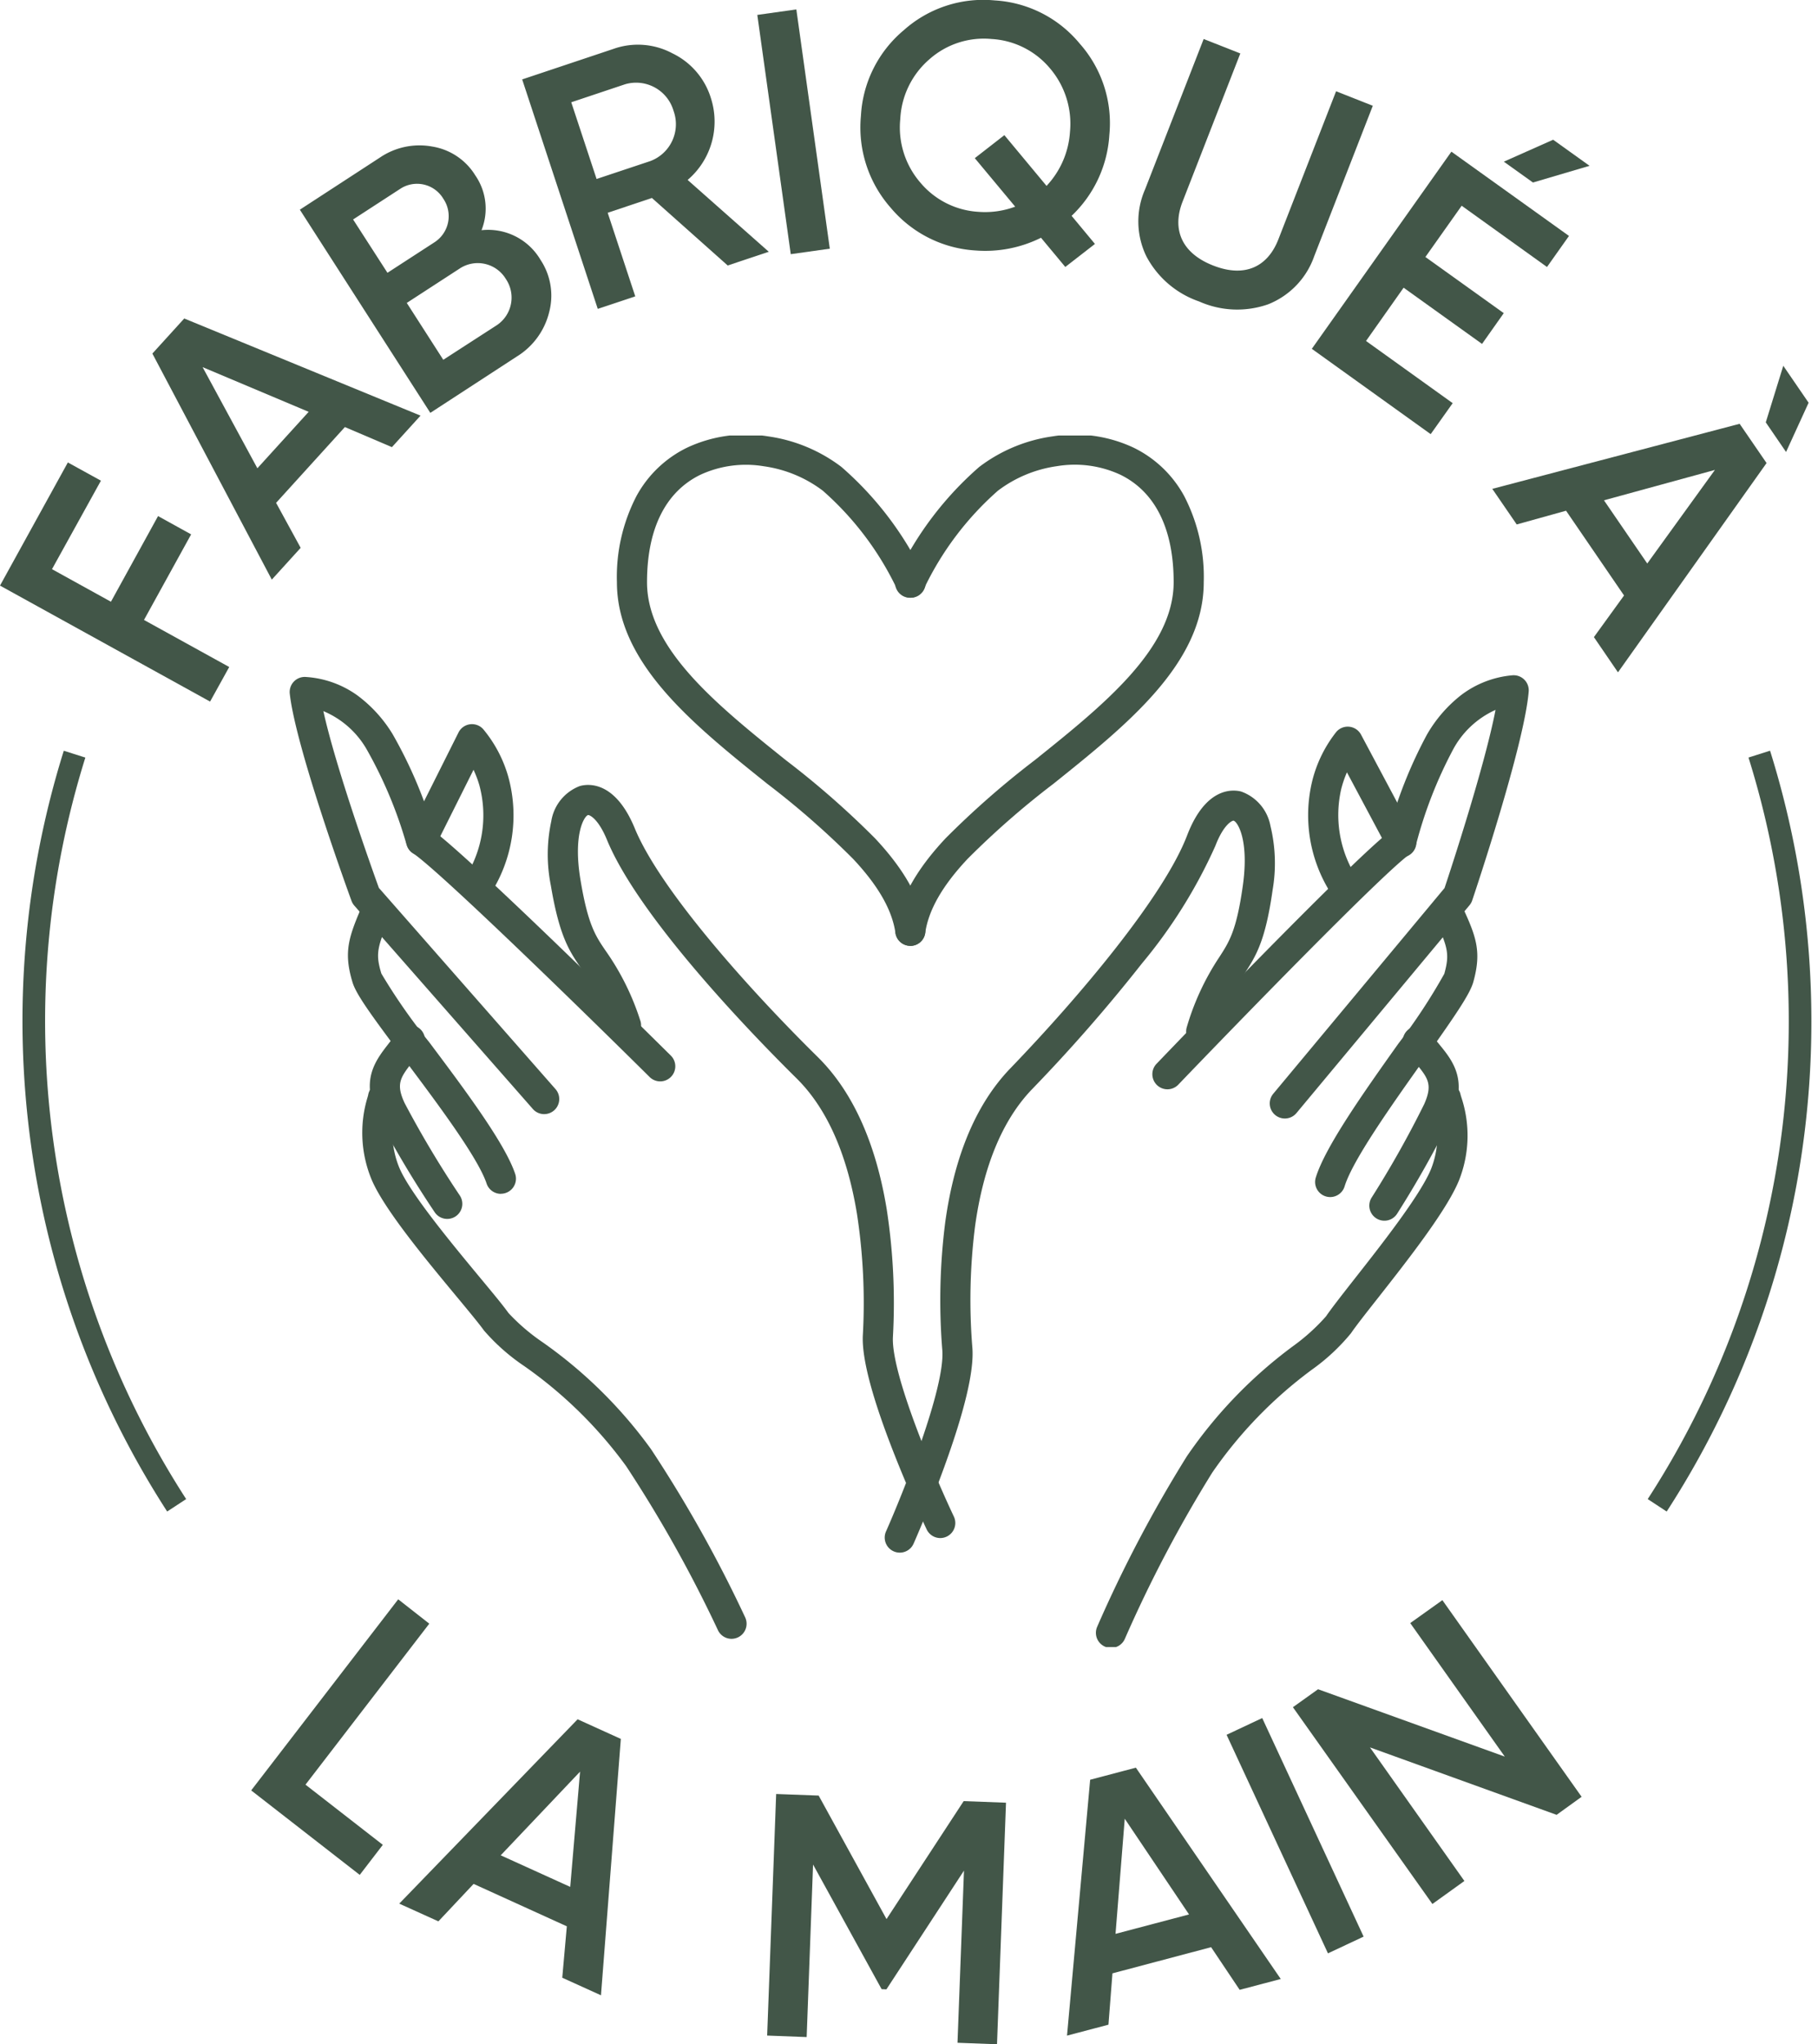
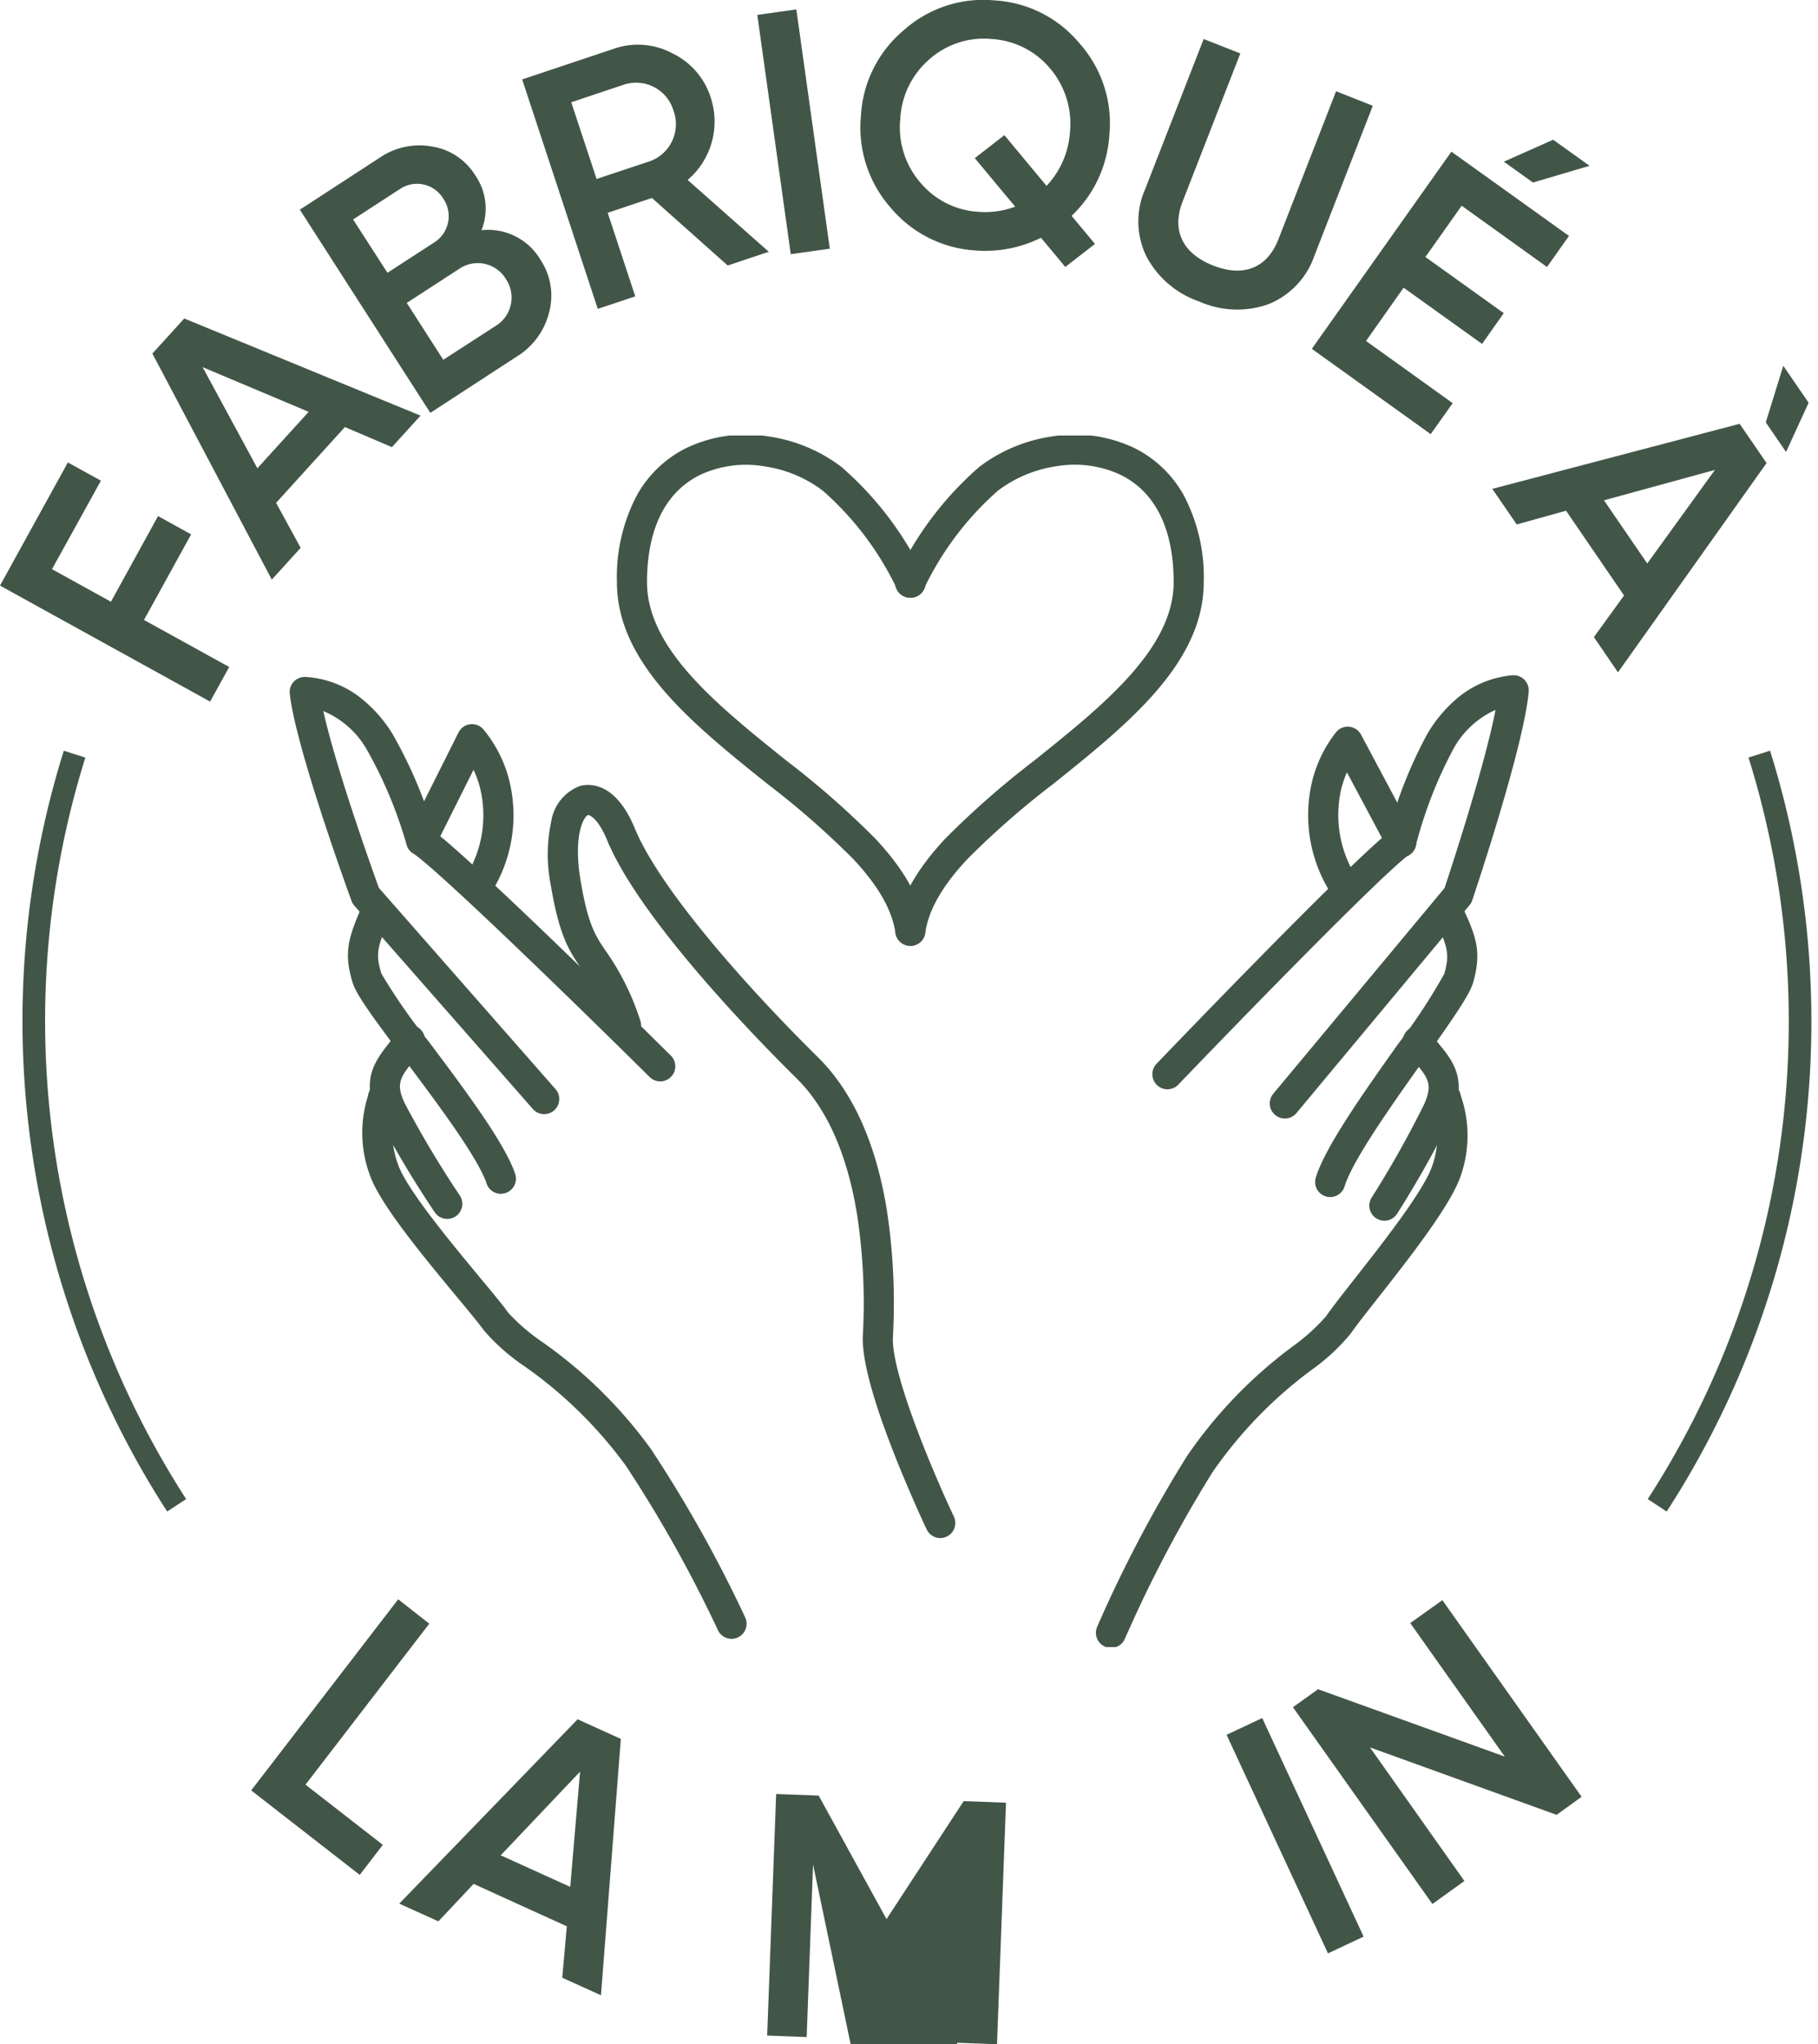
<svg xmlns="http://www.w3.org/2000/svg" id="à_la_main" data-name="à la main" width="136.362" height="153.347" viewBox="0 0 136.362 153.347">
  <defs>
    <clipPath id="clip-path">
      <rect id="Rectangle_117" data-name="Rectangle 117" width="136.362" height="153.347" fill="#425648" />
    </clipPath>
    <clipPath id="clip-path-2">
      <rect id="Rectangle_128" data-name="Rectangle 128" width="93.058" height="90.88" fill="#425648" />
    </clipPath>
  </defs>
  <g id="à_la_main-2" data-name="à la main" style="isolation: isolate">
    <g id="Groupe_106" data-name="Groupe 106">
      <path id="Tracé_472" data-name="Tracé 472" d="M0,15.664l15.758,8.7,1.436-2.593L10.8,18.241l3.536-6.419-2.481-1.372L8.321,16.875,3.9,14.432l3.67-6.638L5.09,6.427Z" transform="translate(0 28.263)" fill="#425648" />
      <path id="Tracé_473" data-name="Tracé 473" d="M20.1,14.076,16.573,12.57l-5.16,5.685,1.843,3.375-2.165,2.384L2.133,7.057l2.39-2.631,17.724,7.287ZM10.009,15.661l3.847-4.233L5.9,8.075Z" transform="translate(9.296 19.465)" fill="#425648" />
      <g id="Groupe_105" data-name="Groupe 105" transform="translate(0 0)">
        <g id="Groupe_104" data-name="Groupe 104" clip-path="url(#clip-path)">
          <path id="Tracé_474" data-name="Tracé 474" d="M22.216,10.559a4.85,4.85,0,0,1,.686,3.969,5.426,5.426,0,0,1-2.433,3.338l-6.483,4.223L4.2,6.848l6.012-3.915a5.276,5.276,0,0,1,3.922-.82,4.655,4.655,0,0,1,3.226,2.163,4.379,4.379,0,0,1,.466,4.11,4.563,4.563,0,0,1,4.394,2.173M8.194,7.582l2.577,4L14.3,9.292a2.329,2.329,0,0,0,.659-3.268A2.293,2.293,0,0,0,11.72,5.29Zm10.775,7.933a2.489,2.489,0,0,0,.68-3.473,2.461,2.461,0,0,0-3.429-.8l-4,2.6,2.738,4.266Z" transform="translate(18.291 8.881)" fill="#425648" />
          <path id="Tracé_475" data-name="Tracé 475" d="M22.725,17.184,17.04,12.119,13.724,13.23,15.792,19.5l-2.813.938L7.31,3.226,14.147.94a5.487,5.487,0,0,1,4.42.324,5.534,5.534,0,0,1,2.9,3.371,5.749,5.749,0,0,1-1.747,6.132l6.087,5.388ZM10.991,4.941l1.9,5.754,4.029-1.343a2.95,2.95,0,0,0,1.741-3.775A2.924,2.924,0,0,0,15.02,3.593Z" transform="translate(31.857 2.731)" fill="#425648" />
          <path id="Tracé_548" data-name="Tracé 548" d="M.23.037l2.957,0L3.17,18.159l-2.957,0Z" transform="translate(56.57 1.114) rotate(-8.013)" fill="#425648" />
          <path id="Tracé_476" data-name="Tracé 476" d="M27.878,16.189,29.63,18.3l-2.224,1.726-1.822-2.19a9.375,9.375,0,0,1-4.9.955A9.018,9.018,0,0,1,14.3,15.574,9.107,9.107,0,0,1,12.077,8.7a9,9,0,0,1,3.215-6.434A8.945,8.945,0,0,1,22.1.031a8.937,8.937,0,0,1,6.387,3.241,8.99,8.99,0,0,1,2.224,6.844,9.129,9.129,0,0,1-2.829,6.073M23.645,15.5l-3.027-3.635,2.218-1.726L26,13.945a6.526,6.526,0,0,0,1.757-4.05,6.4,6.4,0,0,0-1.5-4.768,6.165,6.165,0,0,0-4.378-2.2A6.151,6.151,0,0,0,17.22,4.442a6.324,6.324,0,0,0-2.191,4.482,6.325,6.325,0,0,0,1.5,4.768,6.155,6.155,0,0,0,4.378,2.2,6.454,6.454,0,0,0,2.738-.388" transform="translate(52.498 -0.001)" fill="#425648" />
          <path id="Tracé_477" data-name="Tracé 477" d="M20.834.543l2.749,1.084-4.329,11.11c-.8,2.049-.113,3.851,2.283,4.794s4.1.092,4.9-1.958l4.329-11.11,2.754,1.089L29.128,16.83a6.007,6.007,0,0,1-3.456,3.613,7.013,7.013,0,0,1-5.187-.216,7.071,7.071,0,0,1-3.954-3.392,5.986,5.986,0,0,1-.091-5.016Z" transform="translate(69.449 2.383)" fill="#425648" />
          <path id="Tracé_478" data-name="Tracé 478" d="M22.426,17.039l6.5,4.665-1.65,2.324-8.916-6.4L28.829,2.839,37.649,9.16,36,11.49,29.6,6.895,26.879,10.74l5.878,4.212L31.128,17.26l-5.883-4.217ZM39.192,3.9,34.948,5.153,32.762,3.589l3.7-1.645Z" transform="translate(80.035 8.538)" fill="#425648" />
          <path id="Tracé_479" data-name="Tracé 479" d="M28.514,25.442l2.261-3.123L26.425,15.96l-3.7,1.03-1.832-2.67L39.445,9.44l2.02,2.945L30.32,28.084Zm.755-10.263,3.247,4.741L37.591,12.9Zm13.658-3.624L41.406,9.332l1.313-4.244,1.9,2.772Z" transform="translate(91.039 22.35)" fill="#425648" />
          <path id="Tracé_480" data-name="Tracé 480" d="M7.589,36.149l5.8,4.514-1.731,2.254L3.516,36.58,14.543,22.245l2.331,1.828Z" transform="translate(15.325 97.723)" fill="#425648" />
          <path id="Tracé_481" data-name="Tracé 481" d="M17.816,43.3l.343-3.856-6.992-3.182-2.642,2.81L5.589,37.742,18.968,23.914l3.242,1.472L20.72,44.618ZM13.2,34.118l5.213,2.368.739-8.645Z" transform="translate(24.357 105.054)" fill="#425648" />
-           <path id="Tracé_482" data-name="Tracé 482" d="M28.652,25.606l-.675,18.121-2.963-.113L25.5,30.7l-5.819,8.909-.359-.016L14.18,30.244,13.7,43.187l-2.963-.113.675-18.121,3.188.119,5.09,9.265,5.787-8.85Z" transform="translate(46.805 109.619)" fill="#425648" />
-           <path id="Tracé_483" data-name="Tracé 483" d="M27.892,41.256l-2.143-3.2-7.4,1.963-.3,3.851-3.108.82,1.736-19.194,3.429-.906L30.973,40.442Zm-9.312-4.2L24.093,35.6,19.271,28.42Z" transform="translate(65.092 108.007)" fill="#425648" />
+           <path id="Tracé_482" data-name="Tracé 482" d="M28.652,25.606l-.675,18.121-2.963-.113l-5.819,8.909-.359-.016L14.18,30.244,13.7,43.187l-2.963-.113.675-18.121,3.188.119,5.09,9.265,5.787-8.85Z" transform="translate(46.805 109.619)" fill="#425648" />
          <path id="Tracé_549" data-name="Tracé 549" d="M.631.117,3.585.109,3.54,18.182l-2.954.007Z" transform="translate(91.38 130.293) rotate(-25.029)" fill="#425648" />
          <path id="Tracé_484" data-name="Tracé 484" d="M26.9,23.977l2.411-1.72,10.443,14.75-1.875,1.354-14-5.059,7.083,10.02-2.4,1.726L18.1,30.287l1.886-1.348,14.006,5.053Z" transform="translate(78.877 97.775)" fill="#425648" />
          <path id="Tracé_485" data-name="Tracé 485" d="M10.576,67.333A67.824,67.824,0,0,1,2.822,10.265l1.617.513A66.108,66.108,0,0,0,12,66.4Z" transform="translate(1.963 46.05)" fill="#425648" />
          <path id="Tracé_486" data-name="Tracé 486" d="M23.992,67.334,22.57,66.4a65.862,65.862,0,0,0,10.579-35.83,66.171,66.171,0,0,0-3.02-19.795l1.617-.513a67.887,67.887,0,0,1,3.1,20.308A67.573,67.573,0,0,1,23.992,67.334Z" transform="translate(101.02 46.05)" fill="#425648" />
        </g>
      </g>
    </g>
    <g id="Groupe_115" data-name="Groupe 115" transform="translate(21.652 32.67)">
      <g id="Groupe_114" data-name="Groupe 114" transform="translate(0 0)" clip-path="url(#clip-path-2)">
        <path id="Tracé_526" data-name="Tracé 526" d="M32.279,60.6a1.131,1.131,0,0,1-1.022-.647c-.05-.106-1.244-2.631-2.436-5.662-1.641-4.171-2.433-7.156-2.354-8.874a43.978,43.978,0,0,0-.441-9.15c-.743-4.505-2.268-7.922-4.533-10.155-2.7-2.666-11.72-11.833-14.215-17.884C6.6,6.577,5.934,6.343,5.858,6.365c-.292.083-1.141,1.461-.562,4.9.56,3.349,1.123,4.17,1.9,5.307a19.182,19.182,0,0,1,2.562,5.156,1.131,1.131,0,1,1-2.132.752,17,17,0,0,0-2.295-4.63c-.871-1.272-1.623-2.37-2.266-6.211A11.832,11.832,0,0,1,3.1,6.827,3.384,3.384,0,0,1,5.236,4.191c.593-.169,2.642-.441,4.131,3.182,1.853,4.493,8.3,11.8,13.711,17.134,2.613,2.576,4.354,6.41,5.177,11.4a46.223,46.223,0,0,1,.469,9.623c-.13,2.849,3.259,10.684,4.575,13.463A1.131,1.131,0,0,1,32.279,60.6Z" transform="translate(16.598 22.104)" fill="#425648" />
        <path id="Tracé_527" data-name="Tracé 527" d="M18.316,35.387a1.128,1.128,0,0,1-.85-.385L4.076,19.748a1.13,1.13,0,0,1-.212-.358C3.693,18.923-.324,7.9-.768,3.845a1.131,1.131,0,0,1,1.2-1.251A7.415,7.415,0,0,1,4.3,3.974,10.217,10.217,0,0,1,6.952,6.892a33.906,33.906,0,0,1,3.094,7.272c3.375,2.574,17.181,16.25,17.788,16.851a1.131,1.131,0,0,1-1.592,1.606C22,28.414,10.531,17.193,8.46,15.805a1.131,1.131,0,0,1-.443-.58l-.063-.187A32.492,32.492,0,0,0,5.044,8.1,6.745,6.745,0,0,0,1.753,5.156C2.683,9.4,5.436,17.087,5.916,18.416L19.165,33.51a1.131,1.131,0,0,1-.849,1.876Z" transform="translate(0.85 15.517)" fill="#425648" />
        <path id="Tracé_528" data-name="Tracé 528" d="M11.512,28.131a1.131,1.131,0,0,1-1.072-.772c-.654-1.956-3.685-6-6.121-9.251C1.739,14.665.661,13.173.385,12.27-.317,9.947.1,8.83,1.2,6.307a1.131,1.131,0,0,1,2.073.9c-1.046,2.4-1.181,2.9-.726,4.4a43.834,43.834,0,0,0,3.581,5.139c2.665,3.557,5.686,7.588,6.456,9.89a1.131,1.131,0,0,1-1.072,1.489Z" transform="translate(4.406 28.752)" fill="#425648" />
        <path id="Tracé_529" data-name="Tracé 529" d="M6.169,16.593A1.131,1.131,0,0,1,5.2,14.883,8.655,8.655,0,0,0,6.345,7.82a8.079,8.079,0,0,0-.433-1.145L3,12.5A1.131,1.131,0,0,1,.975,11.485l3.81-7.608a1.131,1.131,0,0,1,1.845-.257A9.691,9.691,0,0,1,8.514,7.183a10.882,10.882,0,0,1-1.373,8.859A1.13,1.13,0,0,1,6.169,16.593Z" transform="translate(7.954 18.398)" fill="#425648" />
        <path id="Tracé_530" data-name="Tracé 530" d="M6.155,21.958a1.129,1.129,0,0,1-.942-.5,77.5,77.5,0,0,1-4.292-7.2c-1.289-2.725-.155-4.179.845-5.463.2-.262.415-.533.608-.817A1.131,1.131,0,1,1,4.243,9.242c-.234.344-.468.644-.694.935-.9,1.16-1.278,1.64-.585,3.106A77.01,77.01,0,0,0,7.094,20.2a1.131,1.131,0,0,1-.94,1.758Z" transform="translate(5.741 36.806)" fill="#425648" />
        <path id="Tracé_531" data-name="Tracé 531" d="M27.946,50.015a1.131,1.131,0,0,1-1.028-.66,98.317,98.317,0,0,0-6.878-12.292,32.509,32.509,0,0,0-7.658-7.516,15.189,15.189,0,0,1-3.006-2.659c-.376-.524-1.161-1.471-2.07-2.566C5.04,21.591,1.937,17.851.97,15.622a9.146,9.146,0,0,1-.325-6.24c.014-.05.03-.11.039-.144a1.131,1.131,0,0,1,2.248.218,2.39,2.39,0,0,1-.108.529,6.883,6.883,0,0,0,.219,4.737c.839,1.934,3.946,5.678,6,8.157.975,1.175,1.745,2.1,2.169,2.694a14.949,14.949,0,0,0,2.537,2.177,34.432,34.432,0,0,1,8.157,8.042,98.7,98.7,0,0,1,7.064,12.622,1.131,1.131,0,0,1-1.027,1.6Z" transform="translate(5.275 40.248)" fill="#425648" />
-         <path id="Tracé_532" data-name="Tracé 532" d="M8.685,61.347a1.131,1.131,0,0,1-1.033-1.589C8.9,56.945,12.084,49.024,11.877,46.18a46.266,46.266,0,0,1,.22-9.631c.693-5.006,2.334-8.884,4.878-11.526C22.25,19.549,28.506,12.082,30.24,7.541c1.4-3.658,3.451-3.441,4.048-3.287a3.385,3.385,0,0,1,2.2,2.581,11.848,11.848,0,0,1,.162,4.809c-.543,3.854-1.267,4.972-2.106,6.266A17.029,17.029,0,0,0,32.372,22.6a1.131,1.131,0,0,1-2.151-.7,19.212,19.212,0,0,1,2.429-5.22c.75-1.157,1.291-1.993,1.765-5.353.487-3.454-.4-4.809-.692-4.885-.077-.02-.733.232-1.371,1.9a37.918,37.918,0,0,1-5.505,8.811A122.535,122.535,0,0,1,18.6,26.592c-2.2,2.29-3.64,5.745-4.267,10.267a44.016,44.016,0,0,0-.2,9.156c.125,1.716-.589,4.721-2.122,8.934-1.114,3.062-2.243,5.617-2.29,5.724A1.131,1.131,0,0,1,8.685,61.347Z" transform="translate(37.152 22.45)" fill="#425648" />
        <path id="Tracé_533" data-name="Tracé 533" d="M21.218,35.818a1.131,1.131,0,0,1-.868-1.854L33.2,18.531c.446-1.341,3-9.1,3.824-13.363a6.751,6.751,0,0,0-3.219,3.038,32.562,32.562,0,0,0-2.732,7.022l-.052.169a1.131,1.131,0,0,1-.428.592c-2.033,1.439-13.207,12.952-17.341,17.267a1.131,1.131,0,1,1-1.633-1.564c.591-.617,14.039-14.643,17.346-17.3a33.887,33.887,0,0,1,2.9-7.345,10.226,10.226,0,0,1,2.58-2.991,7.419,7.419,0,0,1,3.833-1.482,1.131,1.131,0,0,1,1.233,1.22c-.34,4.066-4.076,15.188-4.235,15.66a1.131,1.131,0,0,1-.2.362l-12.988,15.6A1.128,1.128,0,0,1,21.218,35.818Z" transform="translate(53.499 15.413)" fill="#425648" />
        <path id="Tracé_534" data-name="Tracé 534" d="M14.711,28.368a1.131,1.131,0,0,1-1.081-1.462c.709-2.315,3.617-6.416,6.184-10.034a43.621,43.621,0,0,0,3.457-5.254c.419-1.523.271-2.013-.839-4.379a1.131,1.131,0,0,1,2.047-.961c1.169,2.491,1.618,3.6.972,5.94-.251.913-1.294,2.439-3.793,5.962-2.345,3.306-5.264,7.421-5.866,9.387A1.131,1.131,0,0,1,14.711,28.368Z" transform="translate(63.41 28.757)" fill="#425648" />
        <path id="Tracé_535" data-name="Tracé 535" d="M16.377,16.639a1.13,1.13,0,0,1-.956-.526,10.89,10.89,0,0,1-1.6-8.823,9.7,9.7,0,0,1,1.791-3.614,1.131,1.131,0,0,1,1.851.209L21.467,11.4a1.131,1.131,0,1,1-1.995,1.064L16.406,6.714a8.053,8.053,0,0,0-.428,1.25A8.688,8.688,0,0,0,17.331,14.9a1.131,1.131,0,0,1-.954,1.735Z" transform="translate(62.971 18.551)" fill="#425648" />
        <path id="Tracé_536" data-name="Tracé 536" d="M15.468,22.04a1.131,1.131,0,0,1-.955-1.734,75.632,75.632,0,0,0,3.945-7.016c.658-1.491.272-1.962-.663-3.1-.233-.283-.473-.576-.715-.913a1.131,1.131,0,1,1,1.835-1.32c.2.278.417.542.627.8,1.033,1.258,2.2,2.683.984,5.446a76.1,76.1,0,0,1-4.1,7.31A1.13,1.13,0,0,1,15.468,22.04Z" transform="translate(66.717 36.858)" fill="#425648" />
        <path id="Tracé_537" data-name="Tracé 537" d="M11.642,50.682A1.131,1.131,0,0,1,10.6,49.107a98.635,98.635,0,0,1,6.733-12.8A34.435,34.435,0,0,1,25.29,28.05a14.966,14.966,0,0,0,2.476-2.236c.41-.6,1.158-1.555,2.1-2.759,1.989-2.528,4.994-6.348,5.783-8.3a6.852,6.852,0,0,0,.1-4.742,2.413,2.413,0,0,1-.121-.512,1.131,1.131,0,0,1,2.24-.291c.01.033.027.092.042.14a9.113,9.113,0,0,1-.163,6.253c-.909,2.252-3.91,6.067-6.1,8.853-.883,1.122-1.645,2.091-2.01,2.629a15.191,15.191,0,0,1-2.933,2.731,32.511,32.511,0,0,0-7.468,7.716A98.246,98.246,0,0,0,12.682,50,1.131,1.131,0,0,1,11.642,50.682Z" transform="translate(50.039 40.261)" fill="#425648" />
        <path id="Tracé_538" data-name="Tracé 538" d="M25.815,37.541a1.131,1.131,0,0,1-1.117-.968c-.251-1.728-1.291-3.547-3.181-5.56a63.134,63.134,0,0,0-6.446-5.638C9.533,20.935,3.806,16.344,3.806,10.259A13.182,13.182,0,0,1,5.274,3.8,8.6,8.6,0,0,1,9.074.168a10.385,10.385,0,0,1,6.072-.845,11.81,11.81,0,0,1,5.5,2.292,25.05,25.05,0,0,1,6.172,8.117,1.131,1.131,0,1,1-2,1.053A22.906,22.906,0,0,0,19.253,3.4a9.515,9.515,0,0,0-4.432-1.835,8.14,8.14,0,0,0-4.756.64c-2.616,1.276-4,4.063-4,8.059,0,5,5.3,9.246,10.418,13.353a65.708,65.708,0,0,1,6.68,5.854c2.217,2.362,3.451,4.58,3.77,6.783a1.131,1.131,0,0,1-1.12,1.293Z" transform="translate(20.814 0.74)" fill="#425648" />
        <path id="Tracé_539" data-name="Tracé 539" d="M8.835,37.541a1.131,1.131,0,0,1-1.12-1.293c.319-2.2,1.552-4.421,3.77-6.783a65.708,65.708,0,0,1,6.68-5.854c5.122-4.107,10.418-8.353,10.418-13.353,0-4-1.383-6.782-4-8.059a8.14,8.14,0,0,0-4.756-.64A9.517,9.517,0,0,0,15.4,3.4a22.906,22.906,0,0,0-5.562,7.388,1.131,1.131,0,1,1-2-1.053A25.05,25.05,0,0,1,14,1.616,11.812,11.812,0,0,1,19.5-.677a10.385,10.385,0,0,1,6.072.845,8.6,8.6,0,0,1,3.8,3.631,13.182,13.182,0,0,1,1.468,6.46c0,6.085-5.727,10.676-11.265,15.117a63.134,63.134,0,0,0-6.446,5.638c-1.89,2.013-2.93,3.831-3.181,5.56A1.131,1.131,0,0,1,8.835,37.541Z" transform="translate(37.797 0.74)" fill="#425648" />
      </g>
    </g>
  </g>
</svg>